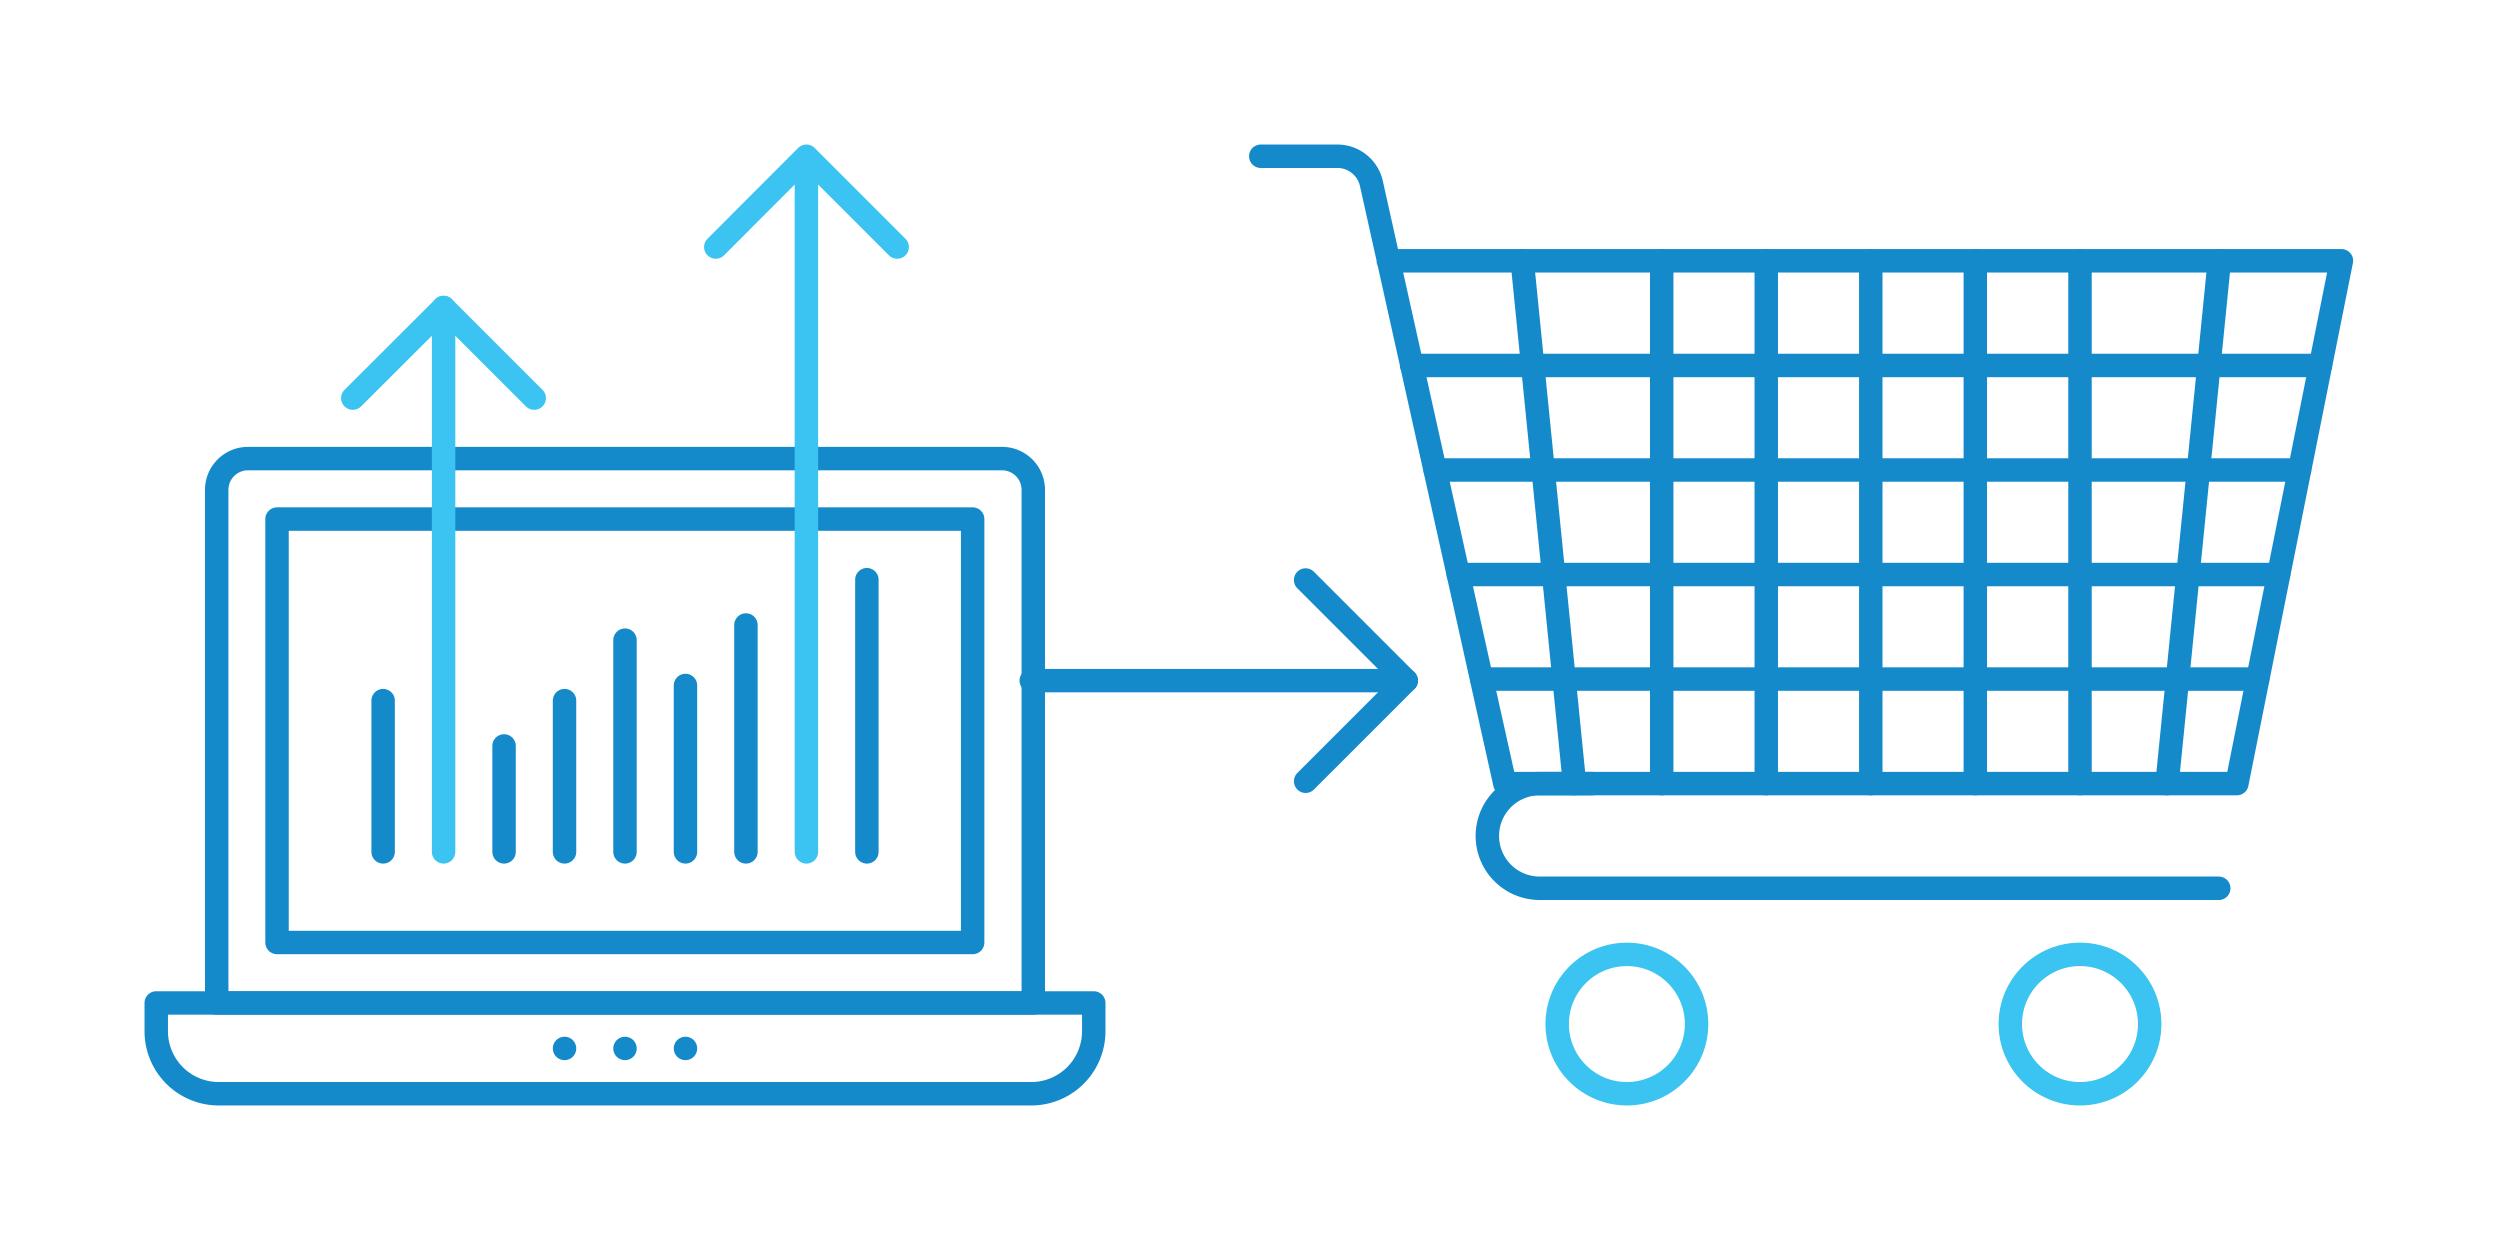
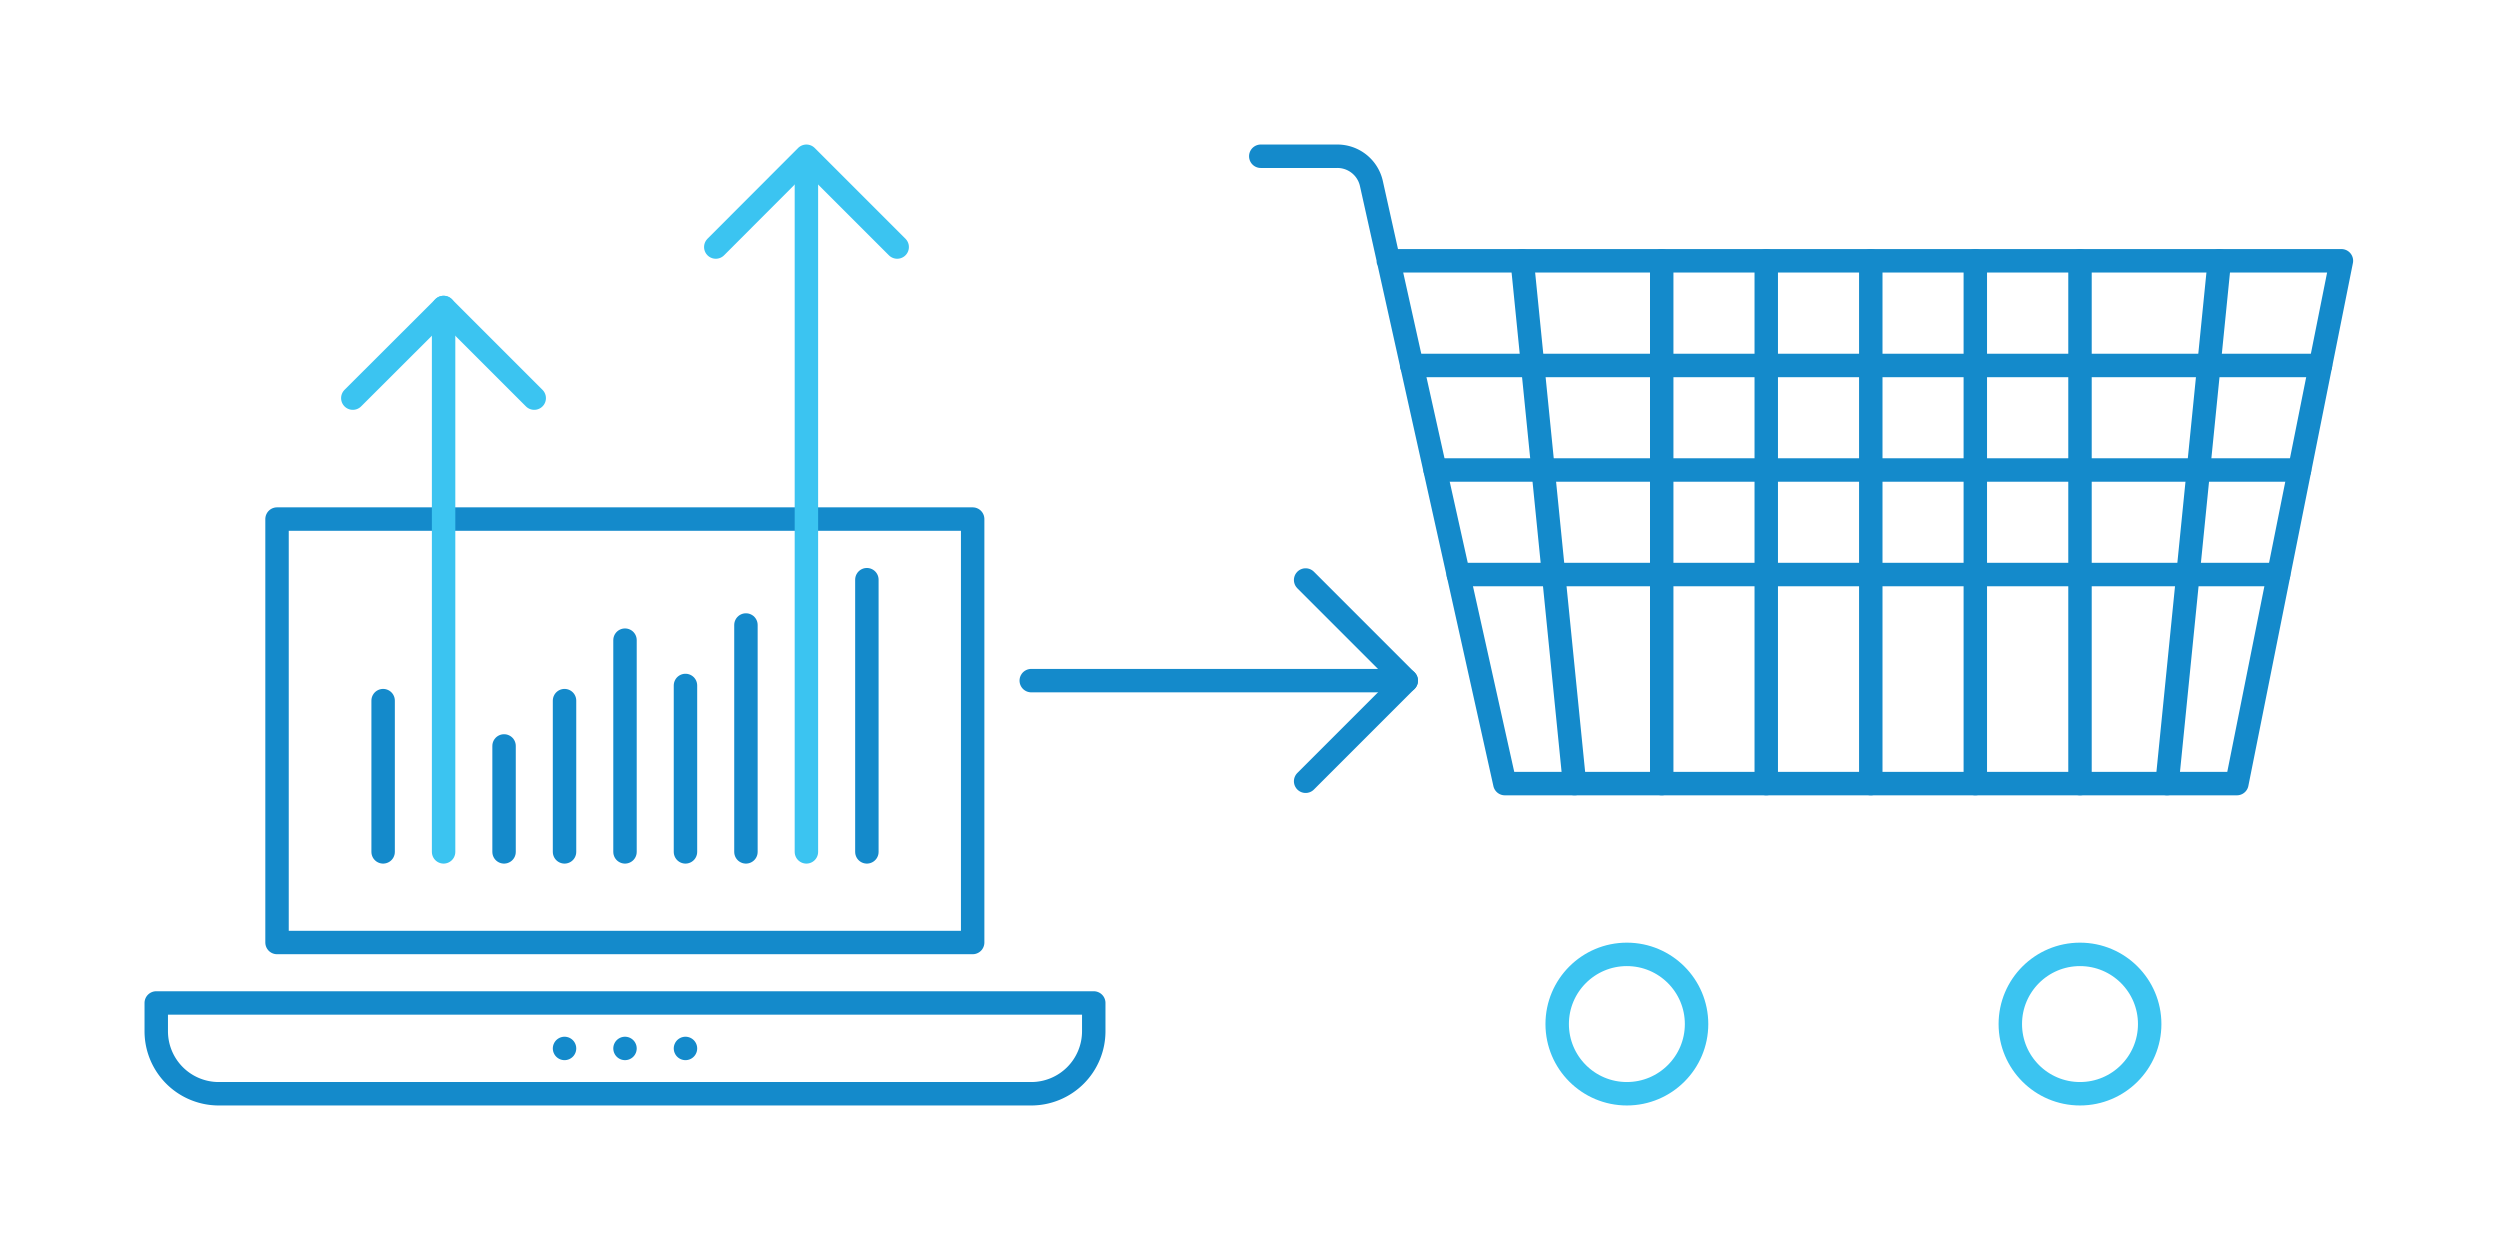
<svg xmlns="http://www.w3.org/2000/svg" id="Layer_1" data-name="Layer 1" viewBox="0 0 160 80">
  <defs>
    <style>.cls-1,.cls-2{fill:none;stroke-linecap:round;stroke-linejoin:round;stroke-width:1.5px;}.cls-1{stroke:#148acb;}.cls-2{stroke:#3bc4f1;}</style>
  </defs>
  <title>Artboard 1</title>
-   <path id="_Path_" data-name="&lt;Path&gt;" class="cls-1" d="M101.89,50.15H98.54a3.35,3.35,0,0,0-3.35,3.35h0a3.35,3.35,0,0,0,3.35,3.35H142" />
  <circle id="_Path_2" data-name="&lt;Path&gt;" class="cls-2" cx="133.12" cy="65.54" r="4.46" />
  <circle id="_Path_3" data-name="&lt;Path&gt;" class="cls-2" cx="104.12" cy="65.54" r="4.46" />
  <path id="_Path_4" data-name="&lt;Path&gt;" class="cls-1" d="M80.69,10h4.9a2.23,2.23,0,0,1,2.18,1.75l1.1,4.94,7.44,33.46h46.85l6.69-33.46h-61" />
  <polyline id="_Path_5" data-name="&lt;Path&gt;" class="cls-1" points="90.35 23.39 98.09 23.39 106.35 23.39 113.04 23.39 119.73 23.39 126.42 23.39 133.12 23.39 141.37 23.39 148.51 23.39" />
  <polyline id="_Path_6" data-name="&lt;Path&gt;" class="cls-1" points="91.85 30.08 98.76 30.08 106.35 30.08 113.04 30.08 119.73 30.08 126.42 30.08 133.12 30.08 140.7 30.08 147.17 30.08" />
  <polyline id="_Path_7" data-name="&lt;Path&gt;" class="cls-1" points="93.33 36.77 99.43 36.77 106.35 36.77 113.04 36.77 119.73 36.77 126.42 36.77 133.12 36.77 140.03 36.77 145.83 36.77" />
-   <polyline id="_Path_8" data-name="&lt;Path&gt;" class="cls-1" points="94.83 43.46 100.1 43.46 106.35 43.46 113.04 43.46 119.73 43.46 126.42 43.46 133.12 43.46 139.36 43.46 144.49 43.46" />
  <line id="_Path_9" data-name="&lt;Path&gt;" class="cls-1" x1="142.04" y1="16.69" x2="138.69" y2="50.15" />
  <line id="_Path_10" data-name="&lt;Path&gt;" class="cls-1" x1="133.12" y1="16.69" x2="133.12" y2="50.15" />
  <line id="_Path_11" data-name="&lt;Path&gt;" class="cls-1" x1="97.42" y1="16.69" x2="100.77" y2="50.15" />
  <line id="_Path_12" data-name="&lt;Path&gt;" class="cls-1" x1="126.42" y1="16.69" x2="126.42" y2="50.15" />
  <line id="_Path_13" data-name="&lt;Path&gt;" class="cls-1" x1="119.73" y1="16.69" x2="119.73" y2="50.15" />
  <line id="_Path_14" data-name="&lt;Path&gt;" class="cls-1" x1="113.04" y1="16.69" x2="113.04" y2="50.15" />
  <line id="_Path_15" data-name="&lt;Path&gt;" class="cls-1" x1="106.35" y1="16.69" x2="106.35" y2="50.15" />
  <line id="_Path_16" data-name="&lt;Path&gt;" class="cls-1" x1="66" y1="43.56" x2="90" y2="43.56" />
  <polyline id="_Path_17" data-name="&lt;Path&gt;" class="cls-1" points="83.56 37.12 90 43.56 83.56 50" />
  <polyline id="_Path_18" data-name="&lt;Path&gt;" class="cls-2" points="45.81 15.81 51.61 10 57.42 15.81" />
  <path id="_Rectangle_" data-name="&lt;Rectangle&gt;" class="cls-1" d="M10,64.19H70a0,0,0,0,1,0,0V66a4,4,0,0,1-4,4H14a4,4,0,0,1-4-4V64.19A0,0,0,0,1,10,64.19Z" />
-   <path id="_Rectangle_2" data-name="&lt;Rectangle&gt;" class="cls-1" d="M15.87,29.35H64.13a2,2,0,0,1,2,2V64.19a0,0,0,0,1,0,0H13.87a0,0,0,0,1,0,0V31.35A2,2,0,0,1,15.87,29.35Z" />
  <rect id="_Rectangle_3" data-name="&lt;Rectangle&gt;" class="cls-1" x="26.45" y="24.52" width="27.1" height="44.52" transform="translate(86.77 6.77) rotate(90)" />
  <line id="_Path_19" data-name="&lt;Path&gt;" class="cls-1" x1="40" y1="67.1" x2="40" y2="67.1" />
  <line id="_Path_20" data-name="&lt;Path&gt;" class="cls-1" x1="43.87" y1="67.1" x2="43.87" y2="67.1" />
  <line id="_Path_21" data-name="&lt;Path&gt;" class="cls-1" x1="36.13" y1="67.1" x2="36.13" y2="67.1" />
  <line id="_Path_22" data-name="&lt;Path&gt;" class="cls-1" x1="24.52" y1="54.52" x2="24.52" y2="44.84" />
  <line id="_Path_23" data-name="&lt;Path&gt;" class="cls-2" x1="28.39" y1="54.52" x2="28.39" y2="19.68" />
  <line id="_Path_24" data-name="&lt;Path&gt;" class="cls-1" x1="32.26" y1="54.52" x2="32.26" y2="47.74" />
  <line id="_Path_25" data-name="&lt;Path&gt;" class="cls-1" x1="36.13" y1="54.52" x2="36.13" y2="44.84" />
  <line id="_Path_26" data-name="&lt;Path&gt;" class="cls-1" x1="40" y1="54.52" x2="40" y2="40.97" />
  <line id="_Path_27" data-name="&lt;Path&gt;" class="cls-1" x1="43.87" y1="54.52" x2="43.87" y2="43.87" />
  <line id="_Path_28" data-name="&lt;Path&gt;" class="cls-1" x1="47.74" y1="54.52" x2="47.74" y2="40" />
  <polyline id="_Path_29" data-name="&lt;Path&gt;" class="cls-2" points="51.61 10.27 51.61 29.36 51.61 33.23 51.61 54.52" />
  <line id="_Path_30" data-name="&lt;Path&gt;" class="cls-1" x1="55.48" y1="54.52" x2="55.48" y2="37.1" />
  <polyline id="_Path_31" data-name="&lt;Path&gt;" class="cls-2" points="22.58 25.48 28.39 19.68 34.19 25.48" />
</svg>